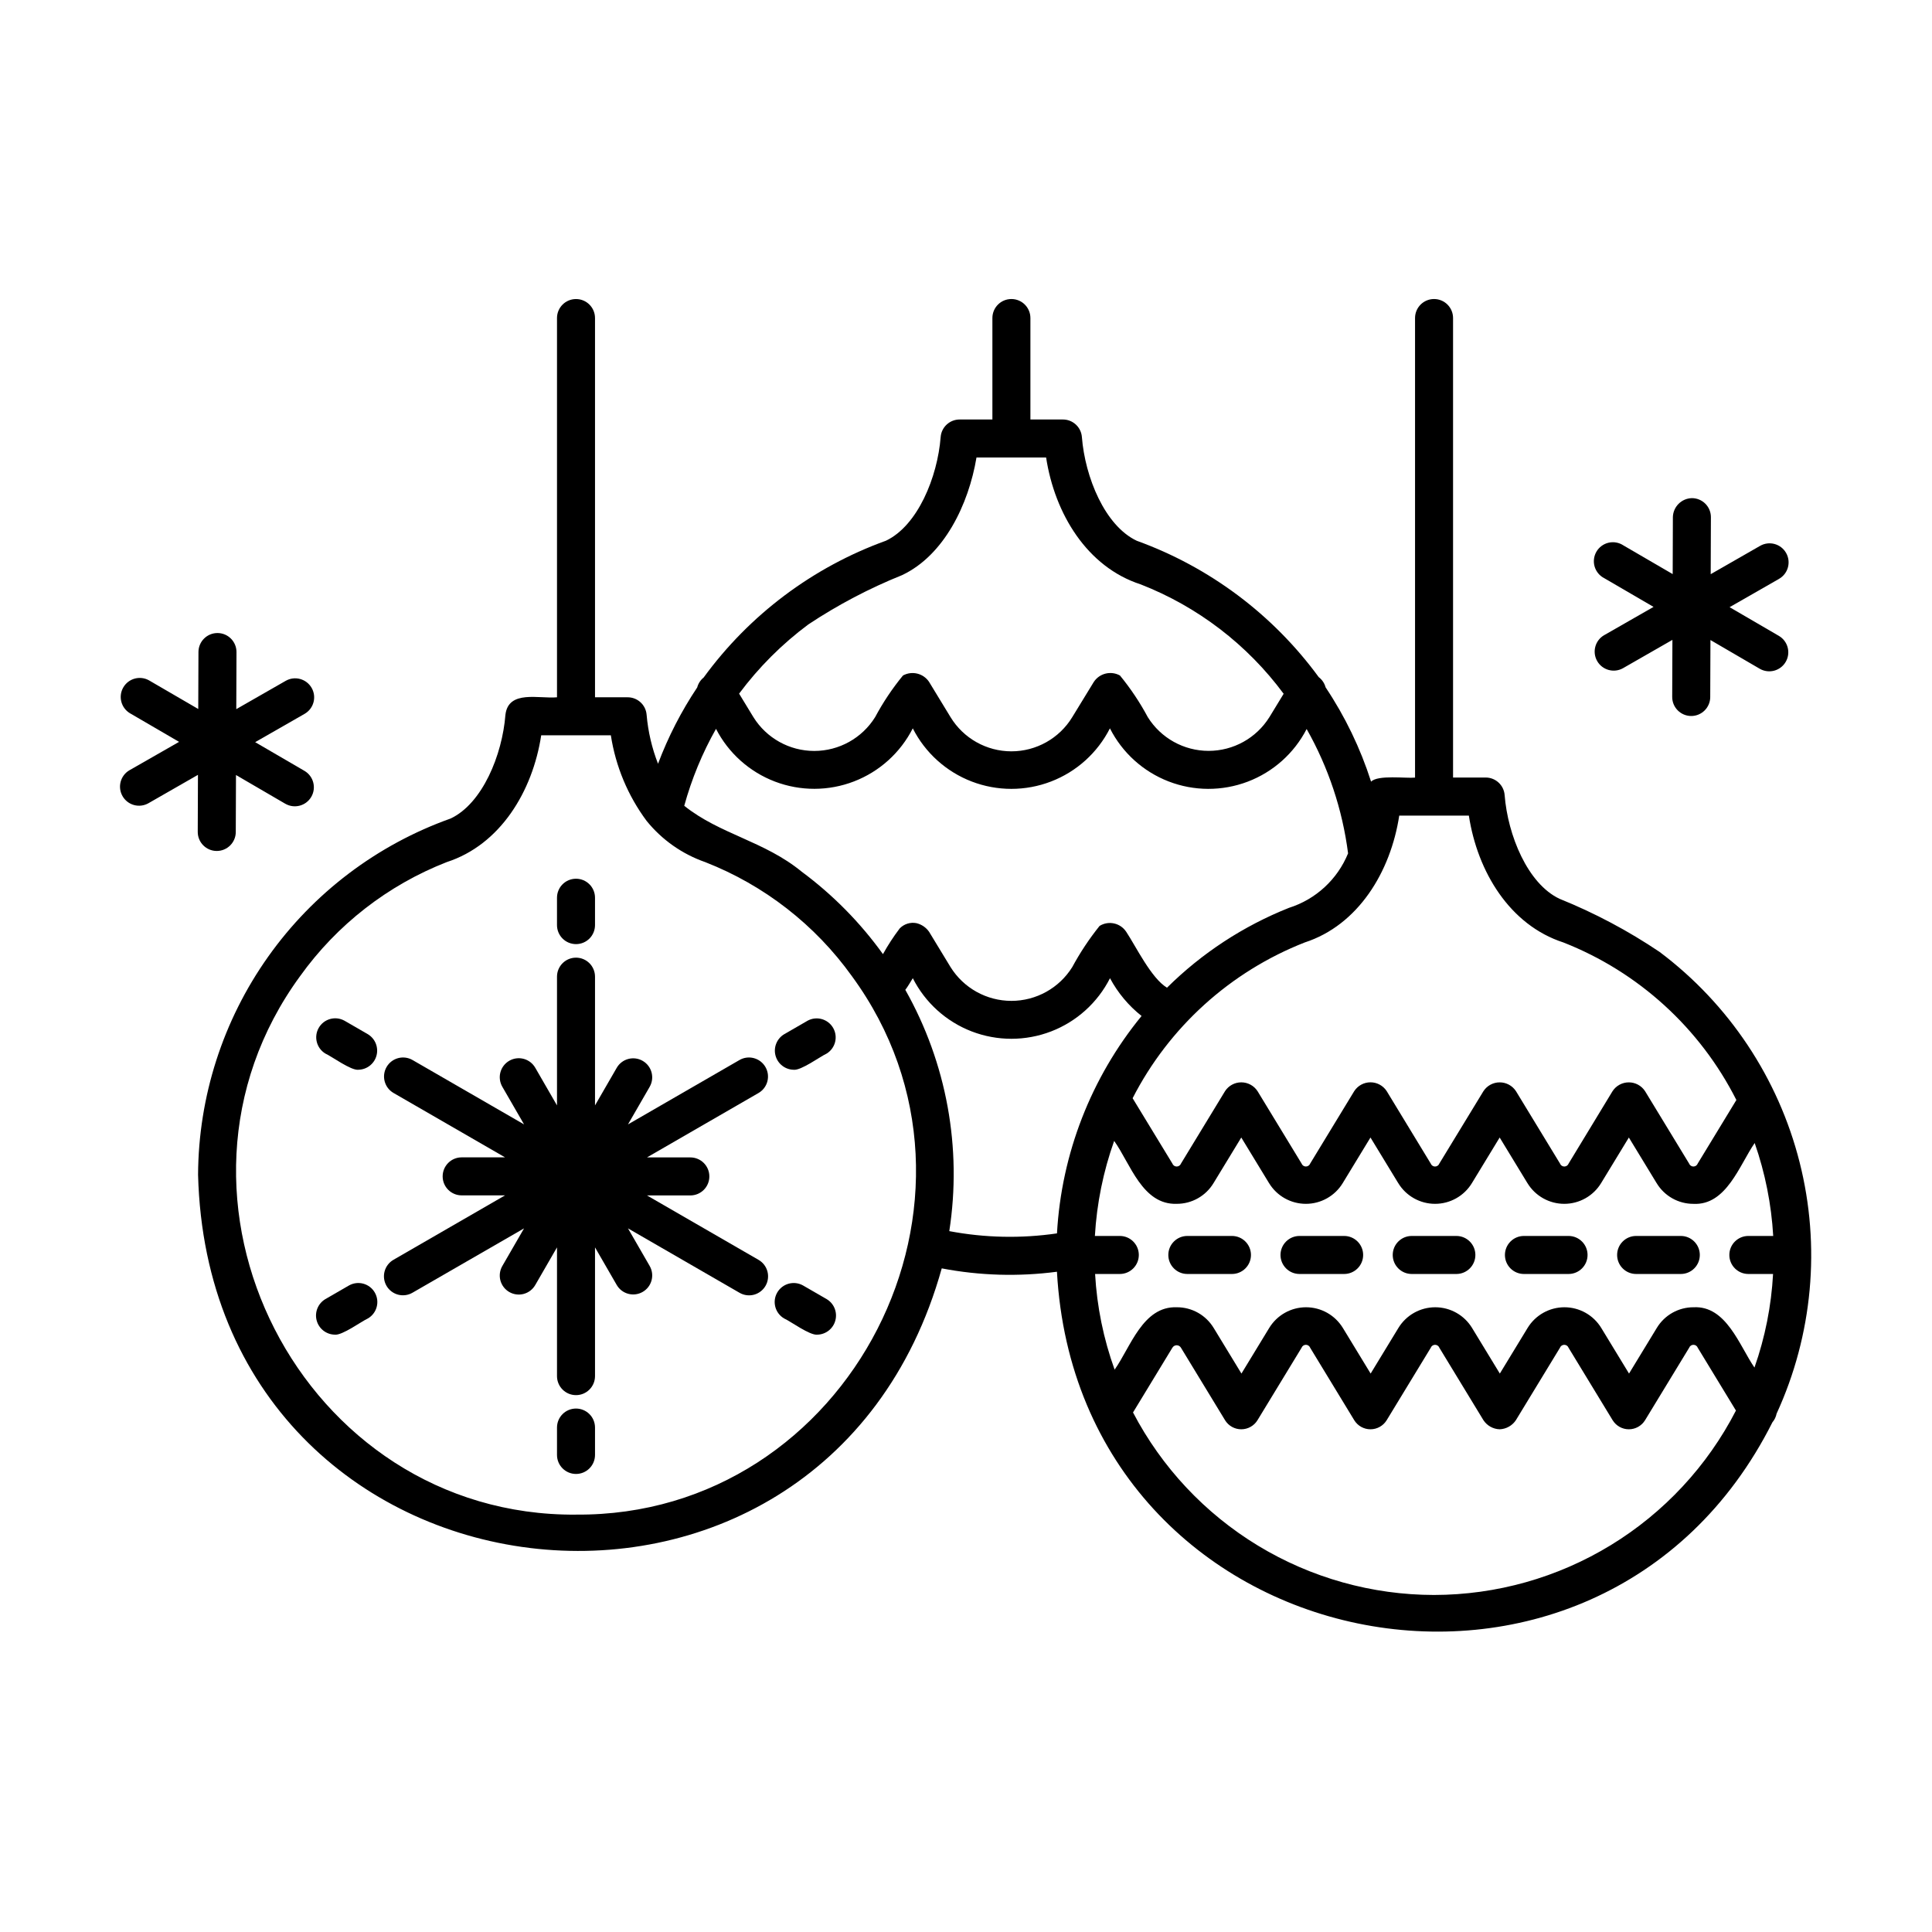
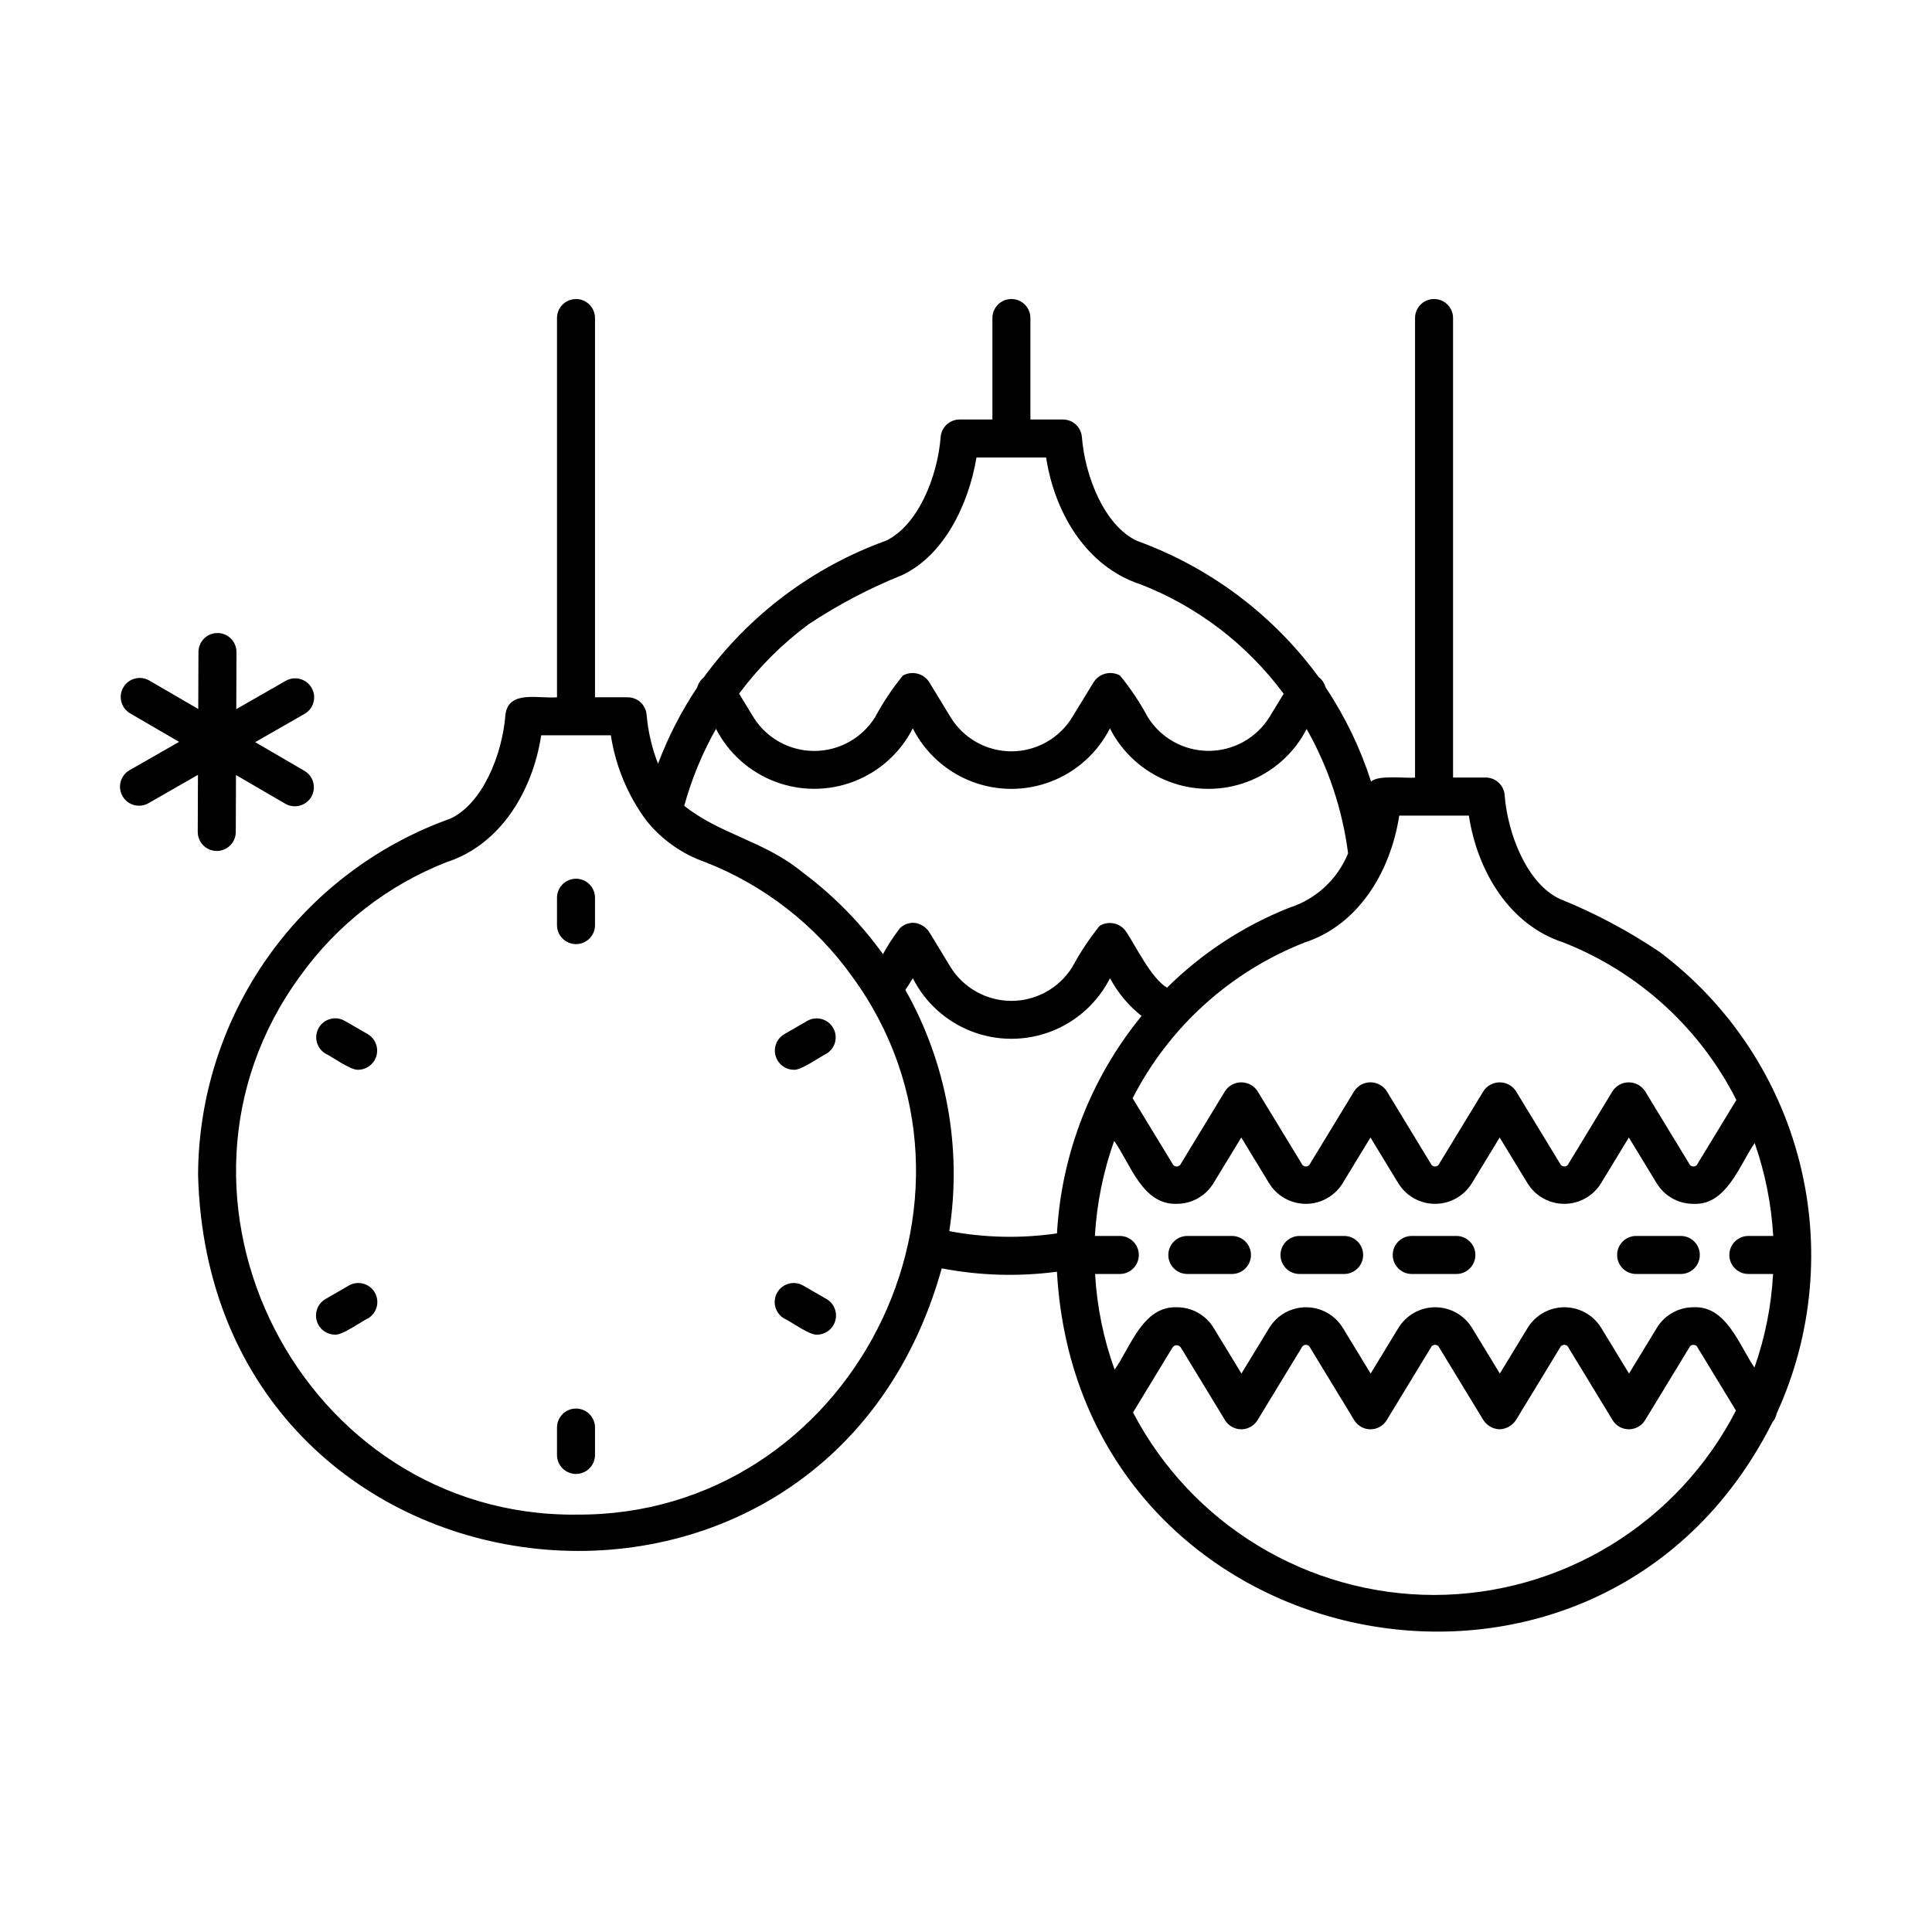
<svg xmlns="http://www.w3.org/2000/svg" fill="#000000" width="800px" height="800px" version="1.1" viewBox="144 144 512 512">
  <g>
    <path d="m583.84 396.29c-8.336-5.617-17.238-10.344-26.562-14.105-8.445-3.988-13.703-16.848-14.535-27.488-0.203-2.629-2.402-4.652-5.039-4.644h-8.629v-121.77c0-2.785-2.254-5.039-5.039-5.039-2.781 0-5.035 2.254-5.035 5.039v121.79c-2.309 0.246-9.871-0.789-11.648 1.074-2.832-8.855-6.891-17.27-12.059-25-0.289-1.078-0.93-2.031-1.816-2.703-12.129-16.574-28.918-29.152-48.23-36.137-8.445-3.988-13.703-16.848-14.535-27.488v0.004c-0.203-2.633-2.402-4.66-5.039-4.652h-8.605v-26.887c0-2.785-2.254-5.039-5.035-5.039-2.785 0-5.039 2.254-5.039 5.039v26.887h-8.672c-2.637-0.008-4.836 2.019-5.039 4.652-0.832 10.641-6.09 23.496-14.52 27.484v-0.004c-19.352 6.996-36.168 19.617-48.289 36.246-0.836 0.668-1.434 1.59-1.707 2.629-4.223 6.324-7.707 13.109-10.383 20.223-1.625-4.156-2.641-8.523-3.023-12.969-0.207-2.629-2.402-4.652-5.039-4.644h-8.637v-100.5c0-2.785-2.254-5.039-5.035-5.039-2.785 0-5.039 2.254-5.039 5.039v100.5c-4.672 0.453-12.887-2.062-13.668 4.644-0.832 10.641-6.09 23.504-14.523 27.484h-0.004c-19.5 6.953-36.387 19.742-48.363 36.633-11.977 16.891-18.457 37.059-18.562 57.766 3.055 118.04 165.63 137.45 197.08 24.816 10.062 1.93 20.371 2.231 30.531 0.891 5.754 103.62 143.48 131.59 189.61 39.895 0.559-0.652 0.938-1.441 1.102-2.285 9.582-20.863 11.734-44.379 6.098-66.633-5.633-22.258-18.715-41.914-37.07-55.707zm-59.805-36.141h9.23c2.277 14.898 10.855 29.016 25.043 33.613h0.004c19.887 7.82 36.203 22.68 45.844 41.75l-10.238 16.828c-0.176 0.48-0.633 0.801-1.148 0.801-0.512 0-0.969-0.32-1.148-0.801l-11.668-19.176c-0.949-1.453-2.566-2.328-4.305-2.328-1.734 0-3.356 0.875-4.305 2.328l-11.637 19.176c-0.18 0.48-0.637 0.801-1.148 0.801-0.516 0-0.973-0.32-1.148-0.801l-11.668-19.176c-0.953-1.453-2.57-2.328-4.309-2.328-1.734 0-3.352 0.875-4.305 2.328l-11.684 19.176c-0.176 0.48-0.633 0.801-1.148 0.801-0.512 0-0.969-0.32-1.148-0.801l-11.656-19.176c-0.945-1.461-2.566-2.34-4.305-2.34s-3.359 0.879-4.305 2.34l-11.664 19.172c-0.18 0.48-0.637 0.801-1.148 0.801-0.512 0-0.973-0.32-1.148-0.801l-11.668-19.176c-0.949-1.453-2.57-2.328-4.305-2.328s-3.352 0.875-4.301 2.328l-11.668 19.18c-0.18 0.48-0.637 0.801-1.148 0.801-0.516 0-0.973-0.32-1.148-0.801l-10.531-17.301c9.664-18.859 25.879-33.535 45.605-41.277 14.176-4.59 22.777-18.723 25.051-33.613zm89.883 111.39h-6.586c-2.785 0-5.039 2.258-5.039 5.039s2.254 5.039 5.039 5.039h6.551-0.004c-0.457 8.457-2.117 16.809-4.93 24.801-3.984-5.785-7.461-16.438-16.121-15.98-3.992-0.02-7.699 2.062-9.762 5.481l-7.359 12.09-7.359-12.09c-2.074-3.402-5.773-5.481-9.762-5.481-3.984 0-7.684 2.078-9.758 5.481l-7.359 12.09-7.359-12.09c-2.074-3.402-5.773-5.481-9.762-5.481-3.984 0-7.684 2.078-9.758 5.481l-7.359 12.09-7.359-12.09h-0.004c-2.074-3.402-5.769-5.481-9.758-5.481-3.984 0-7.684 2.078-9.758 5.481l-7.359 12.09-7.359-12.09h-0.004c-2.062-3.414-5.766-5.496-9.754-5.481-9.02-0.348-12.27 10.578-16.496 16.535h0.004c-2.945-8.156-4.688-16.699-5.176-25.355h6.551c2.781 0 5.035-2.258 5.035-5.039s-2.254-5.039-5.035-5.039h-6.606c0.5-8.598 2.219-17.078 5.109-25.191 4.309 6.047 7.477 16.988 16.574 16.676 3.988 0.016 7.691-2.066 9.754-5.481l7.359-12.09 7.359 12.09h0.004c2.07 3.406 5.769 5.484 9.758 5.484 3.984 0 7.684-2.078 9.758-5.484l7.359-12.09 7.359 12.09h0.004c2.074 3.406 5.769 5.484 9.758 5.484 3.988 0 7.684-2.078 9.758-5.484l7.359-12.09 7.359 12.09h0.004c2.074 3.406 5.773 5.484 9.758 5.484 3.988 0 7.684-2.078 9.758-5.484l7.359-12.09 7.359 12.09h0.004c2.062 3.418 5.766 5.504 9.758 5.488 8.734 0.449 12.207-10.316 16.223-16.121 2.773 7.941 4.426 16.23 4.91 24.629zm-171.46-80.609h-0.004c-1.543-2.34-4.668-3.027-7.055-1.551-2.734 3.406-5.156 7.051-7.234 10.898-3.465 5.574-9.566 8.965-16.133 8.965s-12.668-3.391-16.137-8.965l-5.68-9.348c-0.801-1.148-1.996-1.961-3.356-2.285-1.617-0.309-3.277 0.215-4.426 1.395-1.641 2.164-3.125 4.441-4.441 6.816-6.008-8.355-13.273-15.727-21.539-21.852-9.91-8.133-21.664-9.883-31.121-17.461 1.957-7.117 4.785-13.965 8.414-20.391 3.305 6.43 8.871 11.406 15.629 13.98 6.754 2.57 14.223 2.551 20.965-0.055 6.742-2.606 12.281-7.609 15.555-14.055 3.281 6.465 8.844 11.484 15.609 14.086 6.769 2.602 14.262 2.602 21.027 0 6.769-2.602 12.328-7.621 15.609-14.086 3.266 6.445 8.801 11.453 15.539 14.062 6.738 2.609 14.203 2.633 20.961 0.07 6.754-2.562 12.324-7.535 15.633-13.957 5.762 10.168 9.488 21.359 10.98 32.949-2.816 6.906-8.559 12.199-15.668 14.445-12.086 4.809-23.078 12.004-32.32 21.16-4.168-2.504-8.168-10.828-10.812-14.824zm-84.23-81.457c7.812-5.184 16.137-9.562 24.836-13.059 11.133-5.254 17.633-18.723 19.715-31.172h9.168l0.004 0.004c0.055 0.02 0.113 0.02 0.168 0h9.113c2.281 14.895 10.855 29.02 25.039 33.613h0.004c15.113 5.902 28.254 15.953 37.906 29l-3.769 6.184v-0.004c-3.469 5.566-9.562 8.949-16.121 8.949s-12.652-3.383-16.121-8.949c-2.09-3.906-4.559-7.598-7.367-11.023-2.394-1.328-5.41-0.594-6.926 1.688l-5.711 9.336c-3.426 5.633-9.543 9.07-16.133 9.07-6.594 0-12.707-3.438-16.137-9.07l-5.684-9.336h0.004c-1.52-2.273-4.527-3.004-6.922-1.688-2.812 3.426-5.281 7.117-7.371 11.023-3.469 5.578-9.57 8.969-16.137 8.969s-12.668-3.391-16.133-8.969l-3.785-6.219v0.004c5.195-6.977 11.379-13.16 18.359-18.352zm-61.574 235.92c-72.668 0.559-115.95-84.137-73.129-142.7 9.758-13.625 23.258-24.129 38.867-30.23 14.172-4.586 22.758-18.723 25.035-33.609h18.453c1.262 8.215 4.512 16 9.465 22.672 4.062 5.031 9.453 8.824 15.562 10.949 15.605 6.106 29.109 16.605 38.867 30.23 42.848 58.496-0.465 143.27-73.121 142.68zm87.262-139.08c0.469-0.535 1.598-2.449 1.984-3.078h0.004c3.277 6.469 8.84 11.496 15.609 14.102 6.769 2.602 14.266 2.602 21.039 0 6.769-2.606 12.332-7.633 15.609-14.102 2.074 3.875 4.922 7.281 8.367 10.008-13.383 16.348-21.234 36.523-22.418 57.617-9.48 1.387-19.125 1.184-28.539-0.598 3.41-22.023-0.695-44.547-11.656-63.949zm140.12 160.37c-16.441-0.016-32.57-4.531-46.633-13.059-14.059-8.523-25.52-20.734-33.141-35.309l10.414-17.129c0.234-0.418 0.672-0.68 1.152-0.68s0.918 0.262 1.152 0.68l11.664 19.172h-0.004c0.914 1.5 2.547 2.418 4.309 2.418 1.758 0 3.391-0.918 4.305-2.418l11.668-19.172c0.176-0.48 0.637-0.801 1.148-0.801 0.512 0 0.969 0.32 1.148 0.801l11.664 19.172c0.914 1.5 2.543 2.418 4.305 2.418 1.758 0 3.391-0.918 4.305-2.418l11.668-19.172c0.176-0.48 0.637-0.801 1.148-0.801 0.512 0 0.973 0.32 1.148 0.801l11.664 19.172c0.957 1.461 2.566 2.363 4.312 2.418 1.738-0.07 3.336-0.969 4.297-2.418l11.668-19.172c0.176-0.48 0.637-0.801 1.148-0.801s0.973 0.32 1.148 0.801l11.664 19.172c0.914 1.5 2.547 2.418 4.305 2.418 1.758 0 3.391-0.918 4.305-2.418l11.668-19.172c0.18-0.48 0.637-0.801 1.148-0.801 0.516 0 0.973 0.32 1.148 0.801l10.113 16.625c-7.57 14.703-19.039 27.039-33.148 35.66-14.113 8.621-30.324 13.191-46.863 13.211z" />
-     <path d="m587.28 296.14-13.059-7.602c-1.156-0.77-2.578-1.027-3.93-0.715-1.352 0.312-2.516 1.172-3.215 2.367-0.699 1.199-0.875 2.633-0.484 3.965 0.395 1.328 1.316 2.441 2.555 3.07l13.059 7.609-13.098 7.5h-0.004c-2.391 1.391-3.207 4.453-1.836 6.852 1.375 2.402 4.43 3.246 6.84 1.895l13.098-7.508-0.055 15.113c-0.012 2.781 2.238 5.047 5.019 5.059 2.781 0.012 5.047-2.234 5.059-5.019l0.055-15.113 13.055 7.609c2.406 1.398 5.492 0.586 6.891-1.82 1.402-2.406 0.586-5.492-1.816-6.891l-13.055-7.602 13.098-7.5v-0.004c2.418-1.383 3.254-4.461 1.871-6.879-1.383-2.418-4.461-3.254-6.879-1.871l-13.098 7.508 0.055-15.113v-0.004c0-1.336-0.531-2.617-1.477-3.562-0.945-0.945-2.227-1.473-3.562-1.473-2.754 0.066-4.973 2.281-5.039 5.035z" />
    <path d="m176.47 354.98c0.664 1.164 1.766 2.016 3.059 2.367 1.293 0.352 2.672 0.172 3.832-0.496l13.098-7.508-0.055 15.113c-0.008 2.785 2.238 5.047 5.019 5.059s5.047-2.234 5.059-5.016l0.055-15.113 13.055 7.609v-0.004c2.406 1.402 5.492 0.59 6.898-1.812 1.402-2.406 0.59-5.496-1.816-6.898l-13.055-7.602 13.098-7.5 0.004-0.004c2.414-1.383 3.25-4.461 1.867-6.875-1.383-2.414-4.461-3.254-6.875-1.871l-13.098 7.5 0.055-15.113v0.004c0.012-2.785-2.238-5.051-5.019-5.059-2.781-0.012-5.047 2.234-5.059 5.016l-0.055 15.113-13.07-7.602c-2.394-1.324-5.41-0.492-6.789 1.875-1.379 2.367-0.613 5.402 1.723 6.832l13.055 7.606-13.129 7.508c-2.41 1.387-3.238 4.461-1.855 6.871z" />
    <path d="m589.43 471.54h-11.84c-2.781 0-5.035 2.258-5.035 5.039s2.254 5.039 5.035 5.039h11.84c2.785 0 5.039-2.258 5.039-5.039s-2.254-5.039-5.039-5.039z" />
-     <path d="m559.68 471.54h-11.824c-2.781 0-5.035 2.258-5.035 5.039s2.254 5.039 5.035 5.039h11.824c2.785 0 5.039-2.258 5.039-5.039s-2.254-5.039-5.039-5.039z" />
    <path d="m529.95 471.54h-11.824c-2.781 0-5.039 2.258-5.039 5.039s2.258 5.039 5.039 5.039h11.824c2.785 0 5.039-2.258 5.039-5.039s-2.254-5.039-5.039-5.039z" />
    <path d="m500.21 471.54h-11.824c-2.781 0-5.039 2.258-5.039 5.039s2.258 5.039 5.039 5.039h11.824c2.781 0 5.039-2.258 5.039-5.039s-2.258-5.039-5.039-5.039z" />
    <path d="m470.48 471.54h-11.824c-2.781 0-5.039 2.258-5.039 5.039s2.258 5.039 5.039 5.039h11.824c2.781 0 5.039-2.258 5.039-5.039s-2.258-5.039-5.039-5.039z" />
    <path d="m296.65 394.2c1.336 0 2.617-0.527 3.562-1.473 0.945-0.945 1.473-2.227 1.473-3.562v-7.258c0-2.781-2.254-5.035-5.035-5.035-2.785 0-5.039 2.254-5.039 5.035v7.258c0 1.336 0.531 2.617 1.477 3.562 0.945 0.945 2.227 1.473 3.562 1.473z" />
    <path d="m241.51 418.09-6.281-3.629-0.004 0.004c-2.398-1.293-5.387-0.441-6.75 1.914-1.359 2.359-0.602 5.375 1.715 6.805 1.734 0.781 6.82 4.559 8.797 4.309h-0.004c2.254-0.047 4.207-1.574 4.793-3.754 0.586-2.176-0.34-4.477-2.266-5.648z" />
    <path d="m236.47 484.67-6.281 3.629c-1.93 1.168-2.852 3.469-2.269 5.644 0.582 2.176 2.535 3.707 4.785 3.754 1.949 0.266 7.098-3.527 8.801-4.301h0.004c2.387-1.402 3.199-4.469 1.812-6.863-1.383-2.398-4.445-3.231-6.852-1.863z" />
    <path d="m296.65 517.28c-2.785 0-5.039 2.254-5.039 5.039v7.254c0 2.781 2.254 5.039 5.039 5.039 2.781 0 5.035-2.258 5.035-5.039v-7.254c0-1.34-0.527-2.621-1.473-3.562-0.945-0.945-2.227-1.477-3.562-1.477z" />
    <path d="m363.11 488.3-6.281-3.629c-2.41-1.367-5.469-0.535-6.856 1.863-1.383 2.394-0.574 5.461 1.816 6.863 1.734 0.777 6.82 4.535 8.797 4.301 2.254-0.043 4.207-1.574 4.789-3.75 0.586-2.18-0.336-4.481-2.266-5.648z" />
-     <path d="m346.85 426.77c-0.668-1.16-1.77-2.004-3.062-2.352-1.289-0.348-2.668-0.168-3.824 0.504l-29.543 17.059 5.75-9.957h-0.004c1.391-2.41 0.566-5.492-1.848-6.883-2.41-1.391-5.492-0.566-6.883 1.848l-5.75 9.957v-34.117c0-2.781-2.254-5.039-5.035-5.039-2.785 0-5.039 2.258-5.039 5.039v34.113l-5.75-9.957v0.004c-0.664-1.168-1.762-2.023-3.059-2.375s-2.676-0.172-3.84 0.5c-1.16 0.672-2.008 1.777-2.352 3.074s-0.152 2.68 0.523 3.836l5.75 9.957-29.547-17.059c-2.414-1.391-5.496-0.566-6.887 1.844-1.391 2.414-0.562 5.496 1.848 6.887l29.547 17.059h-11.496c-2.781 0-5.039 2.254-5.039 5.039 0 2.781 2.258 5.035 5.039 5.035h11.496l-29.547 17.059v0.004c-1.168 0.66-2.019 1.762-2.371 3.059-0.352 1.293-0.172 2.676 0.496 3.84 0.672 1.16 1.781 2.008 3.078 2.352s2.676 0.152 3.836-0.527l29.547-17.043-5.75 9.957c-0.676 1.156-0.867 2.539-0.523 3.836s1.191 2.402 2.352 3.074c1.164 0.672 2.543 0.852 3.84 0.5s2.394-1.207 3.059-2.371l5.75-9.957v34.117c0 2.781 2.254 5.039 5.039 5.039 2.781 0 5.035-2.258 5.035-5.039v-34.117l5.75 9.957c1.391 2.41 4.473 3.234 6.883 1.844 2.414-1.391 3.238-4.473 1.848-6.883l-5.746-9.957 29.543 17.059c1.156 0.68 2.535 0.867 3.836 0.527 1.297-0.344 2.402-1.191 3.074-2.352 0.672-1.164 0.852-2.547 0.5-3.84-0.352-1.297-1.207-2.398-2.375-3.062l-29.543-17.059h11.492c2.785 0 5.039-2.254 5.039-5.035 0-2.785-2.254-5.039-5.039-5.039h-11.492l29.543-17.059c1.164-0.668 2.012-1.77 2.359-3.066 0.348-1.293 0.164-2.672-0.508-3.832z" />
    <path d="m358.07 414.47-6.281 3.629v-0.004c-1.926 1.172-2.852 3.469-2.269 5.648 0.586 2.176 2.535 3.707 4.789 3.754 1.945 0.266 7.094-3.527 8.797-4.309 2.293-1.441 3.035-4.438 1.684-6.781-1.355-2.348-4.32-3.203-6.719-1.938z" />
  </g>
</svg>